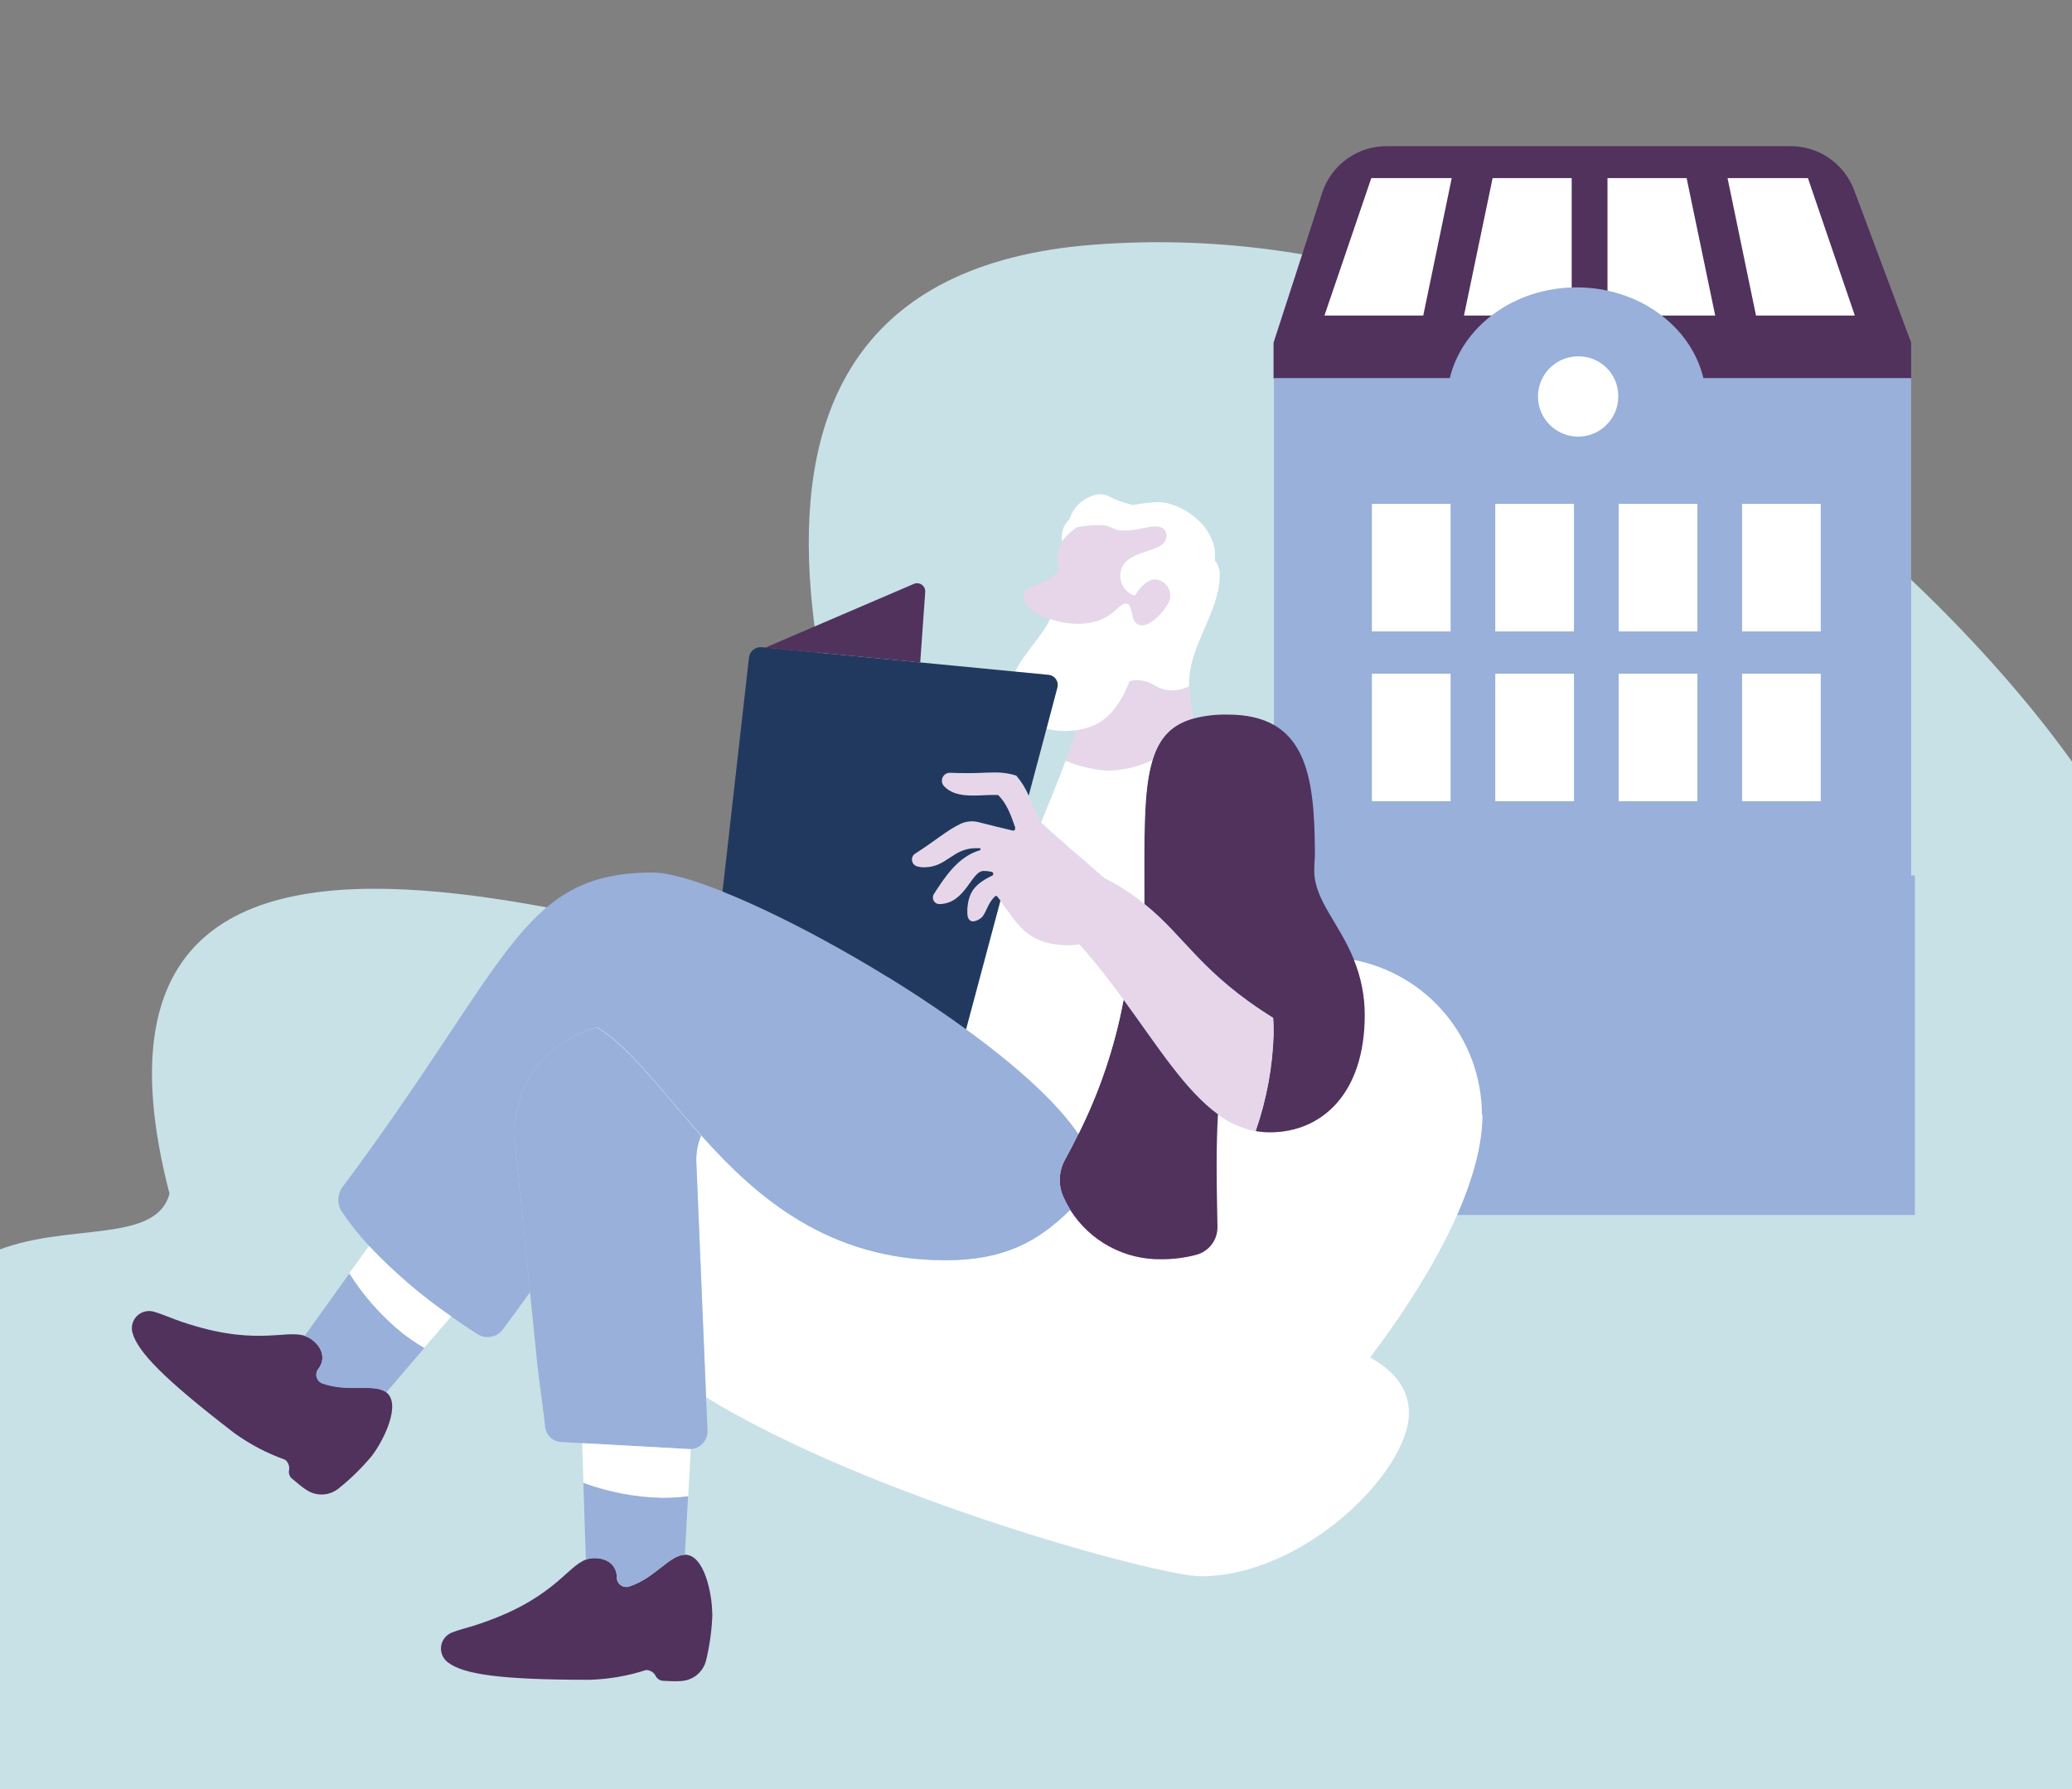
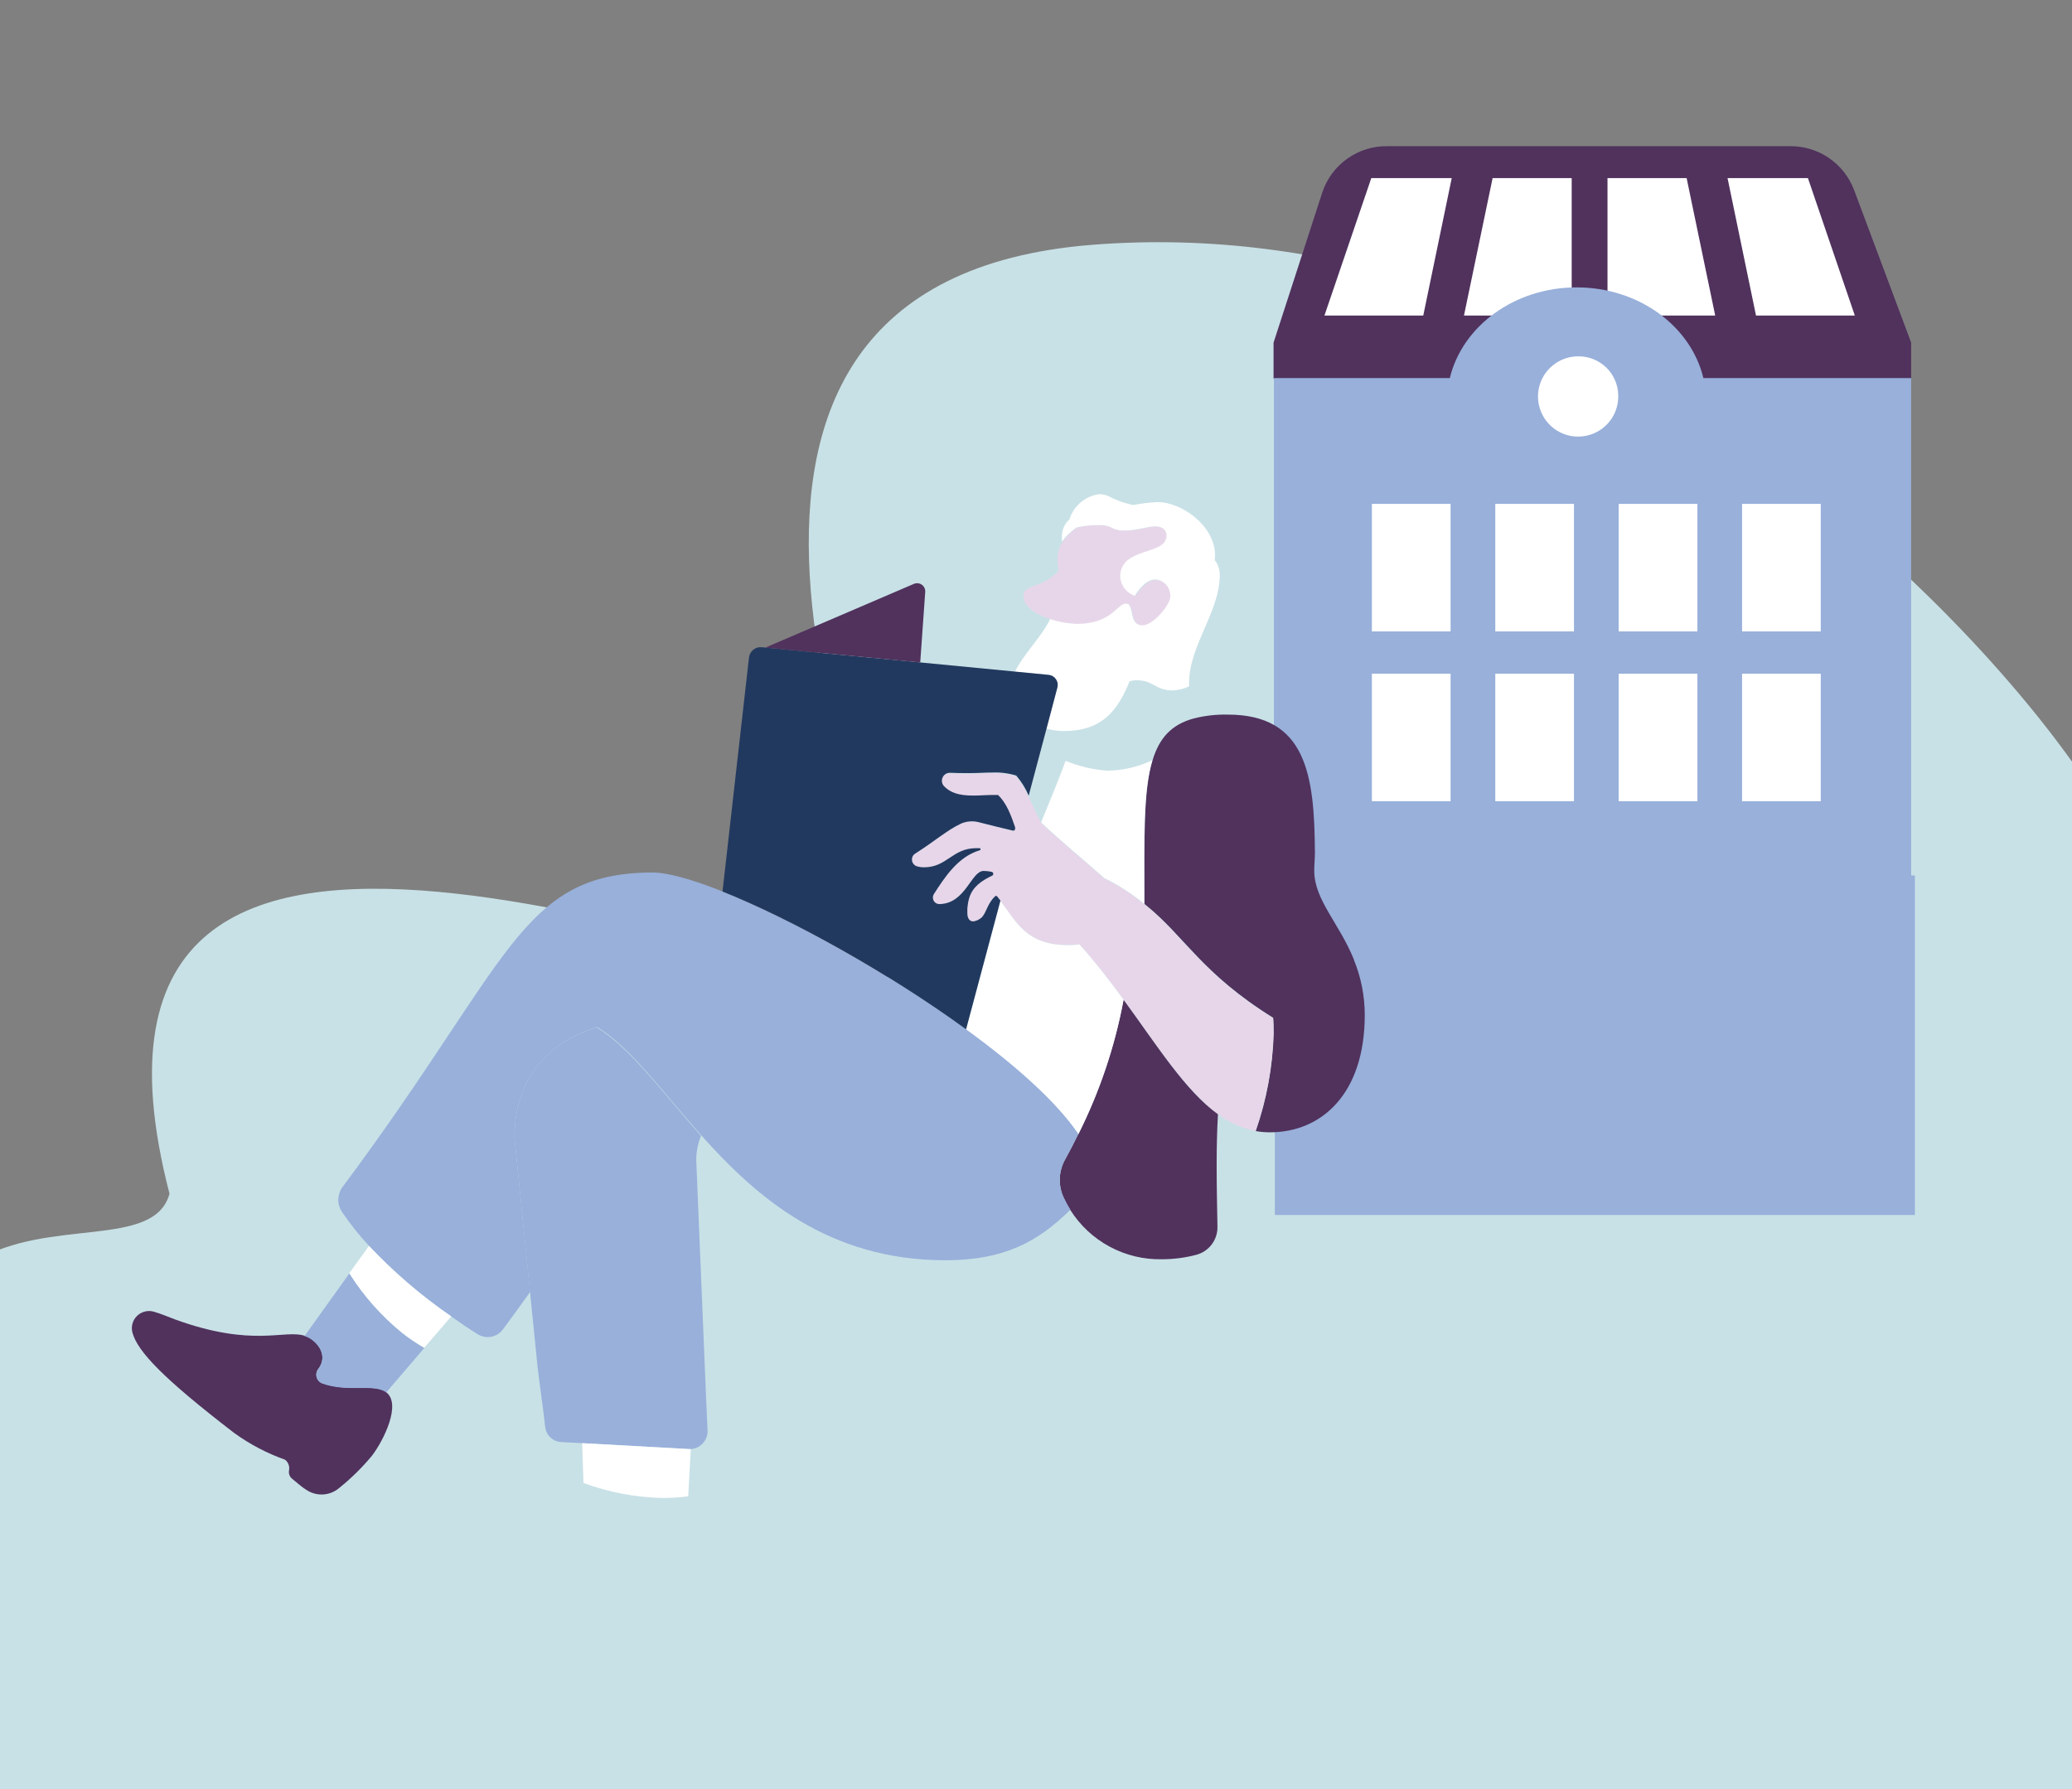
<svg xmlns="http://www.w3.org/2000/svg" width="220" height="190" viewBox="0 0 220 190" fill="none">
  <rect x="0" y="0" width="220" height="190" fill="#808080" stroke="none" />
  <g clip-path="url(#clip0_3460_23084)">
    <path d="M115.998 25.996C166.398 22.044 206.998 61.892 220.998 82.311V190H-2.002C-27.002 112.938 14.798 138.625 17.998 126.769C2.998 68.973 83.165 106.845 96.498 103.552C92.831 89.72 65.598 29.948 115.998 25.996Z" fill="#C8E1E6" />
    <path d="M196.845 20.131C196.319 18.766 195.39 17.594 194.181 16.771C192.972 15.948 191.541 15.513 190.078 15.524H147.276C145.762 15.509 144.281 15.975 143.047 16.853C141.813 17.731 140.888 18.977 140.406 20.413L135.223 36.389V40.219H202.921V36.383L196.845 20.131Z" fill="#50325D" />
    <path d="M145.601 18.914H154.142L151.118 33.513H140.625L145.601 18.914Z" fill="white" />
    <path d="M158.482 18.914H166.879V33.513H155.441L158.482 18.914Z" fill="white" />
    <path d="M191.961 18.914H183.426L186.449 33.513H196.942L191.961 18.914Z" fill="white" />
    <path d="M179.082 18.914H170.68V33.513H182.117L179.082 18.914Z" fill="white" />
    <path d="M202.92 92.977V40.149H180.862C179.543 34.649 174.02 30.52 167.403 30.52C160.786 30.52 155.263 34.649 153.938 40.149H135.262V101.195H135.36V129.029H203.317V92.977H202.92Z" fill="#98B0DA" />
    <path d="M171.822 41.974C171.849 42.822 171.621 43.658 171.169 44.376C170.717 45.094 170.061 45.661 169.285 46.004C168.509 46.347 167.648 46.45 166.813 46.301C165.978 46.152 165.206 45.757 164.597 45.167C163.988 44.576 163.568 43.817 163.393 42.987C163.217 42.157 163.294 41.294 163.612 40.507C163.93 39.721 164.476 39.047 165.18 38.573C165.883 38.098 166.712 37.845 167.56 37.844C168.673 37.827 169.747 38.253 170.546 39.027C171.345 39.801 171.804 40.861 171.822 41.974Z" fill="white" />
    <path d="M154.021 71.547H145.664V85.092H154.021V71.547Z" fill="white" />
    <path d="M167.122 71.547H158.766V85.092H167.122V71.547Z" fill="white" />
    <path d="M180.224 71.547H171.867V85.092H180.224V71.547Z" fill="white" />
    <path d="M193.325 71.547H184.969V85.092H193.325V71.547Z" fill="white" />
    <path d="M154.021 53.512H145.664V67.057H154.021V53.512Z" fill="white" />
    <path d="M167.122 53.512H158.766V67.057H167.122V53.512Z" fill="white" />
    <path d="M180.224 53.512H171.867V67.057H180.224V53.512Z" fill="white" />
    <path d="M193.325 53.512H184.969V67.057H193.325V53.512Z" fill="white" />
-     <path d="M157.407 118.376C157.407 126.369 151.072 136.805 145.468 144.165C147.628 145.357 149.597 147.183 149.597 150.057C149.597 156.294 138.442 167.397 127.488 167.397C123.065 167.397 92.323 159.058 74.977 148.392L73.934 123.248C73.922 122.34 74.095 121.439 74.441 120.599C80.338 127.176 87.958 133.845 100.357 133.845C106.652 133.845 110.217 131.841 113.603 128.489C114.636 130.127 116.075 131.47 117.78 132.387C119.486 133.304 121.4 133.765 123.336 133.724C124.556 133.723 125.772 133.567 126.952 133.257C127.614 133.088 128.199 132.7 128.612 132.157C129.025 131.613 129.242 130.945 129.227 130.263C129.187 128.109 129.141 125.943 129.141 123.784C129.141 121.964 129.175 120.15 129.279 118.33C130.456 119.221 131.821 119.832 133.27 120.115C133.764 120.203 134.265 120.248 134.768 120.248C140.314 120.248 144.846 116.107 144.846 107.796C144.848 105.786 144.457 103.794 143.694 101.934C147.524 102.66 150.982 104.697 153.474 107.695C155.965 110.694 157.336 114.466 157.349 118.364" fill="white" />
    <path d="M143.754 101.938C144.517 103.799 144.908 105.79 144.905 107.801C144.905 116.111 140.373 120.252 134.827 120.252C134.325 120.252 133.824 120.208 133.33 120.12C134.494 116.783 135.137 113.286 135.236 109.753C135.236 109.177 135.236 108.636 135.184 108.089C127.565 103.349 125.826 99.479 121.673 96.127L121.512 96.001C121.512 88.917 121.397 83.958 122.376 80.745C123.09 78.372 124.392 76.944 126.73 76.305C127.915 76.003 129.135 75.864 130.358 75.89C138.697 75.89 139.573 82.305 139.613 90.541C139.613 91.186 139.544 91.837 139.544 92.482C139.544 95.563 142.193 98.039 143.771 101.938" fill="#50325D" />
    <path d="M135.166 108.077C135.201 108.653 135.224 109.183 135.224 109.742C135.123 113.275 134.478 116.771 133.312 120.108C131.863 119.825 130.498 119.214 129.321 118.323C125.865 115.794 122.905 111.101 119.3 106.159C117.86 104.196 116.317 102.186 114.595 100.268C114.214 100.328 113.828 100.357 113.443 100.354C108.928 100.354 107.937 97.901 106.215 95.661C106.1 95.505 105.985 95.355 105.858 95.206C105.83 95.177 105.794 95.159 105.754 95.154C105.716 95.153 105.679 95.168 105.651 95.194C104.821 95.977 104.758 96.87 104.257 97.423C104.001 97.663 103.677 97.82 103.33 97.872C103.002 97.872 102.696 97.624 102.696 97.002C102.696 96.841 102.696 96.674 102.696 96.524C102.699 96.505 102.699 96.486 102.696 96.467C102.846 95.033 103.197 94.002 105.328 93.011C105.368 92.993 105.401 92.962 105.422 92.924C105.444 92.886 105.453 92.842 105.449 92.798C105.444 92.754 105.426 92.713 105.397 92.679C105.369 92.645 105.33 92.621 105.288 92.608C105.005 92.542 104.715 92.51 104.424 92.51C103.099 92.51 102.529 95.966 99.765 96.029H99.701C99.584 96.026 99.469 95.993 99.368 95.933C99.267 95.872 99.183 95.786 99.126 95.684C99.066 95.578 99.035 95.459 99.035 95.338C99.035 95.217 99.066 95.098 99.126 94.993C100.323 93.127 101.683 91.007 104.009 90.316C104.035 90.31 104.057 90.296 104.074 90.276C104.09 90.255 104.099 90.23 104.099 90.204C104.099 90.178 104.09 90.152 104.074 90.132C104.057 90.112 104.035 90.097 104.009 90.091C103.888 90.091 103.762 90.091 103.635 90.091C101.107 90.091 100.537 92.124 98.1 92.124C97.847 92.126 97.595 92.091 97.352 92.021C97.214 91.98 97.09 91.9 96.996 91.791C96.902 91.682 96.842 91.547 96.822 91.405C96.799 91.262 96.819 91.115 96.879 90.984C96.94 90.853 97.038 90.743 97.162 90.667C99.252 89.337 100.519 88.197 101.976 87.506C102.57 87.229 103.242 87.166 103.877 87.327C105.109 87.65 106.503 87.984 107.528 88.226C107.562 88.234 107.598 88.233 107.631 88.223C107.664 88.213 107.695 88.194 107.718 88.168C107.74 88.142 107.756 88.111 107.763 88.078C107.77 88.045 107.768 88.01 107.758 87.978C107.298 86.602 106.82 85.346 105.927 84.488H105.351C104.718 84.488 104.027 84.551 103.295 84.551C101.717 84.551 100.842 84.229 100.197 83.561C100.081 83.438 100.004 83.284 99.977 83.118C99.949 82.952 99.971 82.781 100.041 82.628C100.11 82.473 100.224 82.343 100.367 82.255C100.511 82.166 100.679 82.124 100.848 82.132C101.423 82.132 102.074 82.167 102.938 82.167C103.802 82.167 104.487 82.104 105.345 82.104C106.195 82.07 107.043 82.179 107.856 82.426C108.405 83.064 108.852 83.783 109.181 84.557C109.55 85.323 109.958 86.239 110.523 87.344L110.557 87.408C112.366 89.135 115.286 91.566 117.244 93.288C118.752 94.031 120.168 94.948 121.465 96.018L121.626 96.144C125.779 99.496 127.518 103.366 135.137 108.106" fill="#E7D6E9" />
    <path d="M114.49 120.464C116.754 115.95 118.373 111.14 119.298 106.176C122.904 111.111 125.835 115.811 129.319 118.339C129.216 120.159 129.181 121.973 129.181 123.793C129.181 125.953 129.227 128.118 129.267 130.272C129.282 130.955 129.065 131.622 128.652 132.166C128.239 132.71 127.654 133.098 126.993 133.267C125.812 133.576 124.596 133.733 123.376 133.733C121.44 133.774 119.526 133.314 117.821 132.396C116.115 131.479 114.676 130.136 113.643 128.498C113.384 128.078 113.149 127.644 112.94 127.196C112.644 126.561 112.502 125.865 112.526 125.164C112.55 124.464 112.739 123.779 113.079 123.165C113.585 122.244 114.058 121.34 114.49 120.441" fill="#50325D" />
-     <path d="M126.707 76.286C124.375 76.925 123.073 78.353 122.359 80.726C120.877 81.431 119.261 81.81 117.62 81.838C116.084 81.739 114.575 81.385 113.156 80.789C113.571 79.638 113.939 78.578 114.233 77.576C117.332 77.155 118.84 75.163 119.929 72.393C120.195 72.315 120.47 72.276 120.747 72.277C122.475 72.277 122.722 73.354 124.507 73.354H124.588C125.176 73.326 125.752 73.179 126.281 72.922C126.354 74.059 126.496 75.19 126.707 76.309" fill="#E7D6E9" />
    <path d="M122.353 80.734C121.374 83.948 121.466 88.906 121.489 95.99C120.192 94.92 118.776 94.004 117.268 93.26C115.31 91.533 112.39 89.097 110.581 87.38C110.573 87.36 110.561 87.34 110.547 87.323C111.342 85.376 112.321 83.038 113.144 80.798C114.563 81.393 116.072 81.747 117.608 81.846C119.249 81.817 120.865 81.438 122.347 80.734" fill="white" />
    <path d="M119.564 64.141C118.683 64.141 118.055 66.284 114.427 66.284C113.447 66.259 112.476 66.086 111.548 65.771C110.016 65.264 108.668 64.412 108.668 63.312C108.668 61.936 110.545 62.627 112.417 60.611C112.347 60.231 112.303 59.846 112.285 59.459C112.267 58.775 112.456 58.1 112.826 57.524C113.263 56.938 113.797 56.429 114.404 56.021C115.223 55.845 116.06 55.764 116.898 55.779C118.176 55.779 118.084 56.355 119.397 56.355C120.802 56.355 122.006 55.912 122.743 55.912C123.48 55.912 123.935 56.349 123.935 56.897C123.935 59.022 119.109 58.048 119.023 61.153V61.222C119.035 61.682 119.191 62.127 119.469 62.495C119.747 62.862 120.132 63.134 120.572 63.272C121.148 62.414 121.885 61.579 122.778 61.579C123.21 61.626 123.609 61.836 123.894 62.164C124.179 62.493 124.33 62.917 124.315 63.352C124.315 63.352 124.315 63.393 124.315 63.416C124.281 64.32 122.478 66.445 121.361 66.445C120.031 66.445 120.463 64.804 119.875 64.199C119.778 64.17 119.677 64.153 119.576 64.147" fill="#E7D6E9" />
    <path d="M119.299 106.177C118.373 111.141 116.754 115.951 114.49 120.465C112.186 117.067 107.798 113.151 102.574 109.356L106.225 95.684C107.953 97.924 108.938 100.377 113.453 100.377C113.839 100.38 114.224 100.351 114.605 100.291C116.333 102.209 117.87 104.219 119.31 106.182" fill="white" />
    <path d="M119.923 72.371C118.806 75.169 117.326 77.162 114.227 77.554C113.803 77.608 113.376 77.635 112.949 77.634C112.326 77.635 111.706 77.549 111.106 77.381L112.258 73.021C112.299 72.87 112.306 72.712 112.279 72.558C112.253 72.403 112.192 72.257 112.103 72.128C112.013 72 111.897 71.893 111.761 71.814C111.626 71.736 111.475 71.688 111.319 71.674L107.766 71.334C108.727 69.382 110.645 67.579 111.503 65.742C112.432 66.056 113.403 66.229 114.383 66.254C118.011 66.254 118.639 64.112 119.514 64.112C119.618 64.117 119.72 64.135 119.819 64.164C120.395 64.769 119.975 66.41 121.305 66.41C122.423 66.41 124.225 64.285 124.26 63.386C124.26 63.386 124.26 63.34 124.26 63.323C124.277 62.883 124.125 62.454 123.836 62.122C123.547 61.79 123.142 61.581 122.705 61.538C121.812 61.538 121.046 62.373 120.499 63.265C120.058 63.127 119.672 62.854 119.393 62.486C119.114 62.117 118.957 61.671 118.944 61.209V61.14C119.036 58.059 123.862 59.009 123.862 56.884C123.862 56.337 123.476 55.9 122.67 55.9C121.864 55.9 120.729 56.343 119.318 56.343C118.011 56.343 118.103 55.767 116.825 55.767C115.987 55.751 115.15 55.833 114.331 56.009C113.724 56.417 113.19 56.925 112.753 57.512C112.744 57.351 112.744 57.189 112.753 57.028C112.742 56.675 112.808 56.323 112.947 55.997C113.087 55.672 113.296 55.381 113.559 55.145C113.775 54.447 114.187 53.825 114.745 53.354C115.303 52.882 115.985 52.581 116.71 52.484H116.779C117.93 52.53 117.815 53.06 120.303 53.636C121.17 53.468 122.047 53.362 122.929 53.319C125.4 53.319 129.011 55.784 129.011 58.986C129.011 59.15 128.999 59.314 128.976 59.476C129.332 59.931 129.521 60.494 129.512 61.071C129.512 64.982 126.252 68.558 126.252 72.532C126.252 72.653 126.252 72.774 126.252 72.889C125.723 73.145 125.147 73.292 124.559 73.321H124.479C122.693 73.321 122.463 72.244 120.718 72.244C120.441 72.243 120.166 72.281 119.9 72.359" fill="white" />
    <path d="M47.914 139.798C44.745 137.621 41.818 135.111 39.183 132.312C38.133 131.181 37.171 129.972 36.304 128.695C36.044 128.302 35.911 127.839 35.922 127.369C35.934 126.898 36.089 126.443 36.367 126.063C54.278 102.053 55.234 92.695 69.281 92.66C70.905 92.66 73.531 93.397 76.716 94.676C84.024 97.59 94.327 103.314 102.574 109.315C107.797 113.111 112.197 117.027 114.489 120.425C114.057 121.323 113.585 122.227 113.078 123.149C112.739 123.762 112.55 124.447 112.526 125.148C112.502 125.849 112.644 126.545 112.94 127.18C113.148 127.628 113.382 128.063 113.643 128.482C110.239 131.834 106.674 133.838 100.397 133.838C87.975 133.838 80.355 127.174 74.481 120.592C70.283 115.904 66.994 111.262 63.4 109.074C58.01 110.738 54.629 114.666 54.629 120.828C54.629 120.868 55.574 130.146 56.288 137.207C55.297 138.589 54.313 139.96 53.408 141.169C53.106 141.585 52.656 141.87 52.15 141.964C51.645 142.058 51.122 141.955 50.69 141.676C49.763 141.1 48.83 140.461 47.891 139.798" fill="#98B0DA" />
    <path d="M107.774 87.961C107.784 87.994 107.785 88.028 107.778 88.061C107.771 88.095 107.756 88.126 107.733 88.151C107.71 88.177 107.68 88.196 107.646 88.206C107.613 88.216 107.577 88.217 107.543 88.209C106.518 87.967 105.125 87.633 103.892 87.311C103.257 87.152 102.586 87.215 101.992 87.489C100.534 88.18 99.267 89.32 97.177 90.651C97.053 90.726 96.955 90.836 96.894 90.967C96.834 91.099 96.814 91.245 96.837 91.388C96.857 91.531 96.917 91.665 97.011 91.774C97.105 91.883 97.229 91.963 97.367 92.004C97.61 92.074 97.862 92.109 98.116 92.108C100.552 92.108 101.122 90.075 103.65 90.075C103.777 90.075 103.904 90.075 104.025 90.075C104.05 90.081 104.073 90.095 104.089 90.115C104.105 90.136 104.114 90.161 104.114 90.187C104.114 90.213 104.105 90.239 104.089 90.259C104.073 90.279 104.05 90.294 104.025 90.299C101.721 90.99 100.339 93.11 99.141 94.976C99.081 95.081 99.05 95.2 99.05 95.321C99.05 95.442 99.081 95.561 99.141 95.667C99.199 95.769 99.282 95.855 99.383 95.916C99.484 95.976 99.599 96.01 99.717 96.013H99.78C102.544 95.943 103.115 92.494 104.439 92.494C104.73 92.493 105.02 92.526 105.303 92.592C105.346 92.604 105.384 92.628 105.412 92.662C105.441 92.696 105.459 92.738 105.464 92.782C105.469 92.825 105.459 92.869 105.438 92.907C105.416 92.945 105.383 92.976 105.343 92.995C103.213 94.002 102.855 95.039 102.711 96.45C102.714 96.469 102.714 96.489 102.711 96.508C102.711 96.657 102.711 96.825 102.711 96.986C102.711 97.608 103.011 97.855 103.339 97.855C103.687 97.803 104.01 97.647 104.266 97.406C104.767 96.83 104.842 95.961 105.66 95.177C105.689 95.153 105.726 95.14 105.764 95.143C105.803 95.146 105.839 95.162 105.867 95.189C105.994 95.339 106.109 95.488 106.224 95.644L102.573 109.316C94.326 103.304 84.023 97.591 76.715 94.676L79.525 69.826C79.563 69.504 79.725 69.209 79.977 69.005C80.228 68.8 80.55 68.702 80.873 68.732L81.264 68.772L97.707 70.35L107.779 71.323L111.339 71.669C111.494 71.683 111.644 71.731 111.778 71.809C111.912 71.888 112.028 71.996 112.116 72.124C112.206 72.252 112.267 72.398 112.293 72.553C112.32 72.707 112.313 72.865 112.272 73.016L111.12 77.376L109.225 84.494C108.896 83.72 108.449 83.001 107.9 82.363C107.087 82.116 106.239 82.007 105.389 82.041C104.531 82.041 103.932 82.104 102.976 82.104C102.118 82.104 101.439 82.104 100.892 82.07C100.723 82.061 100.555 82.104 100.412 82.192C100.268 82.281 100.154 82.411 100.085 82.565C100.015 82.718 99.993 82.889 100.021 83.055C100.048 83.221 100.125 83.376 100.241 83.498C100.886 84.166 101.761 84.489 103.339 84.489C104.071 84.489 104.762 84.425 105.395 84.425H105.971C106.864 85.283 107.342 86.539 107.802 87.915" fill="#22395F" />
    <path d="M97.034 62.008C97.171 61.949 97.32 61.927 97.468 61.942C97.615 61.958 97.757 62.012 97.878 62.098C97.999 62.184 98.096 62.3 98.159 62.435C98.222 62.569 98.249 62.718 98.238 62.866L97.708 70.353L81.266 68.775L97.034 62.008Z" fill="#50325D" />
    <path d="M75.126 151.951C75.132 152.213 75.084 152.472 74.985 152.714C74.886 152.956 74.738 153.175 74.55 153.357C74.224 153.681 73.788 153.872 73.329 153.892H73.133L61.793 153.264L59.57 153.143C59.148 153.119 58.747 152.946 58.44 152.655C58.132 152.365 57.937 151.975 57.889 151.554C57.652 149.383 57.313 147.223 57.071 145.069C57.071 145.069 56.714 141.539 56.276 137.208C55.579 130.159 54.629 120.869 54.629 120.829C54.629 114.667 58.004 110.739 63.354 109.109C66.919 111.286 70.265 115.928 74.434 120.628C74.088 121.467 73.916 122.368 73.928 123.277L74.97 148.421L75.126 151.951Z" fill="#98B0DA" />
-     <path d="M75.64 171.391C75.588 173.045 75.366 174.689 74.978 176.297C74.847 176.862 74.549 177.374 74.123 177.767C73.697 178.159 73.162 178.414 72.588 178.497C72.33 178.533 72.071 178.55 71.811 178.549C71.782 178.549 71.142 178.549 70.411 178.503C70.25 178.495 70.094 178.446 69.958 178.36C69.822 178.274 69.71 178.155 69.634 178.014C69.54 177.818 69.393 177.652 69.21 177.536C69.027 177.42 68.814 177.358 68.597 177.357C66.649 177.988 64.62 178.337 62.573 178.394C53.139 178.394 49.189 177.818 47.536 176.528C47.28 176.332 47.08 176.071 46.958 175.773C46.835 175.475 46.793 175.149 46.837 174.83C46.881 174.51 47.009 174.208 47.208 173.954C47.406 173.7 47.669 173.503 47.968 173.383C48.751 173.067 49.575 172.882 50.3 172.652C58.703 169.985 60.091 166.409 62.222 165.626C62.504 165.523 62.802 165.471 63.103 165.47C64.479 165.47 65.499 166.208 65.499 167.532C65.498 167.692 65.535 167.849 65.608 167.991C65.68 168.133 65.784 168.256 65.913 168.35C66.042 168.443 66.191 168.505 66.349 168.529C66.506 168.553 66.667 168.539 66.817 168.488C69.57 167.572 71.033 165.205 72.68 165.113H72.743C74.805 165.113 75.623 169.335 75.623 171.396" fill="#50325D" />
    <path d="M73.348 153.889L73.072 158.911C72.138 159.032 71.197 159.09 70.255 159.084C67.419 159.009 64.614 158.472 61.951 157.495L61.812 153.262L73.152 153.889H73.348Z" fill="white" />
-     <path d="M73.058 158.911L72.719 165.108H72.667C71.02 165.2 69.557 167.567 66.804 168.482C66.653 168.533 66.492 168.546 66.335 168.522C66.177 168.498 66.028 168.436 65.899 168.343C65.77 168.25 65.665 168.127 65.593 167.985C65.521 167.843 65.484 167.686 65.485 167.526C65.485 166.202 64.466 165.465 63.095 165.465C62.793 165.465 62.492 165.517 62.208 165.62L61.938 157.488C64.601 158.466 67.406 159.003 70.242 159.078C71.184 159.084 72.125 159.026 73.058 158.905" fill="#98B0DA" />
    <path d="M47.915 139.799L45.035 143.14C44.224 142.666 43.444 142.139 42.703 141.562C40.497 139.77 38.599 137.63 37.082 135.227L39.178 132.312C41.813 135.112 44.74 137.622 47.909 139.799" fill="white" />
    <path d="M41.01 147.861C42.646 149.111 40.739 152.969 39.49 154.605C38.436 155.872 37.257 157.029 35.971 158.06C35.523 158.429 34.975 158.653 34.397 158.705C33.82 158.756 33.24 158.632 32.734 158.348C32.508 158.219 32.291 158.075 32.084 157.917C32.084 157.917 31.565 157.508 31.007 157.035C30.883 156.932 30.788 156.797 30.731 156.646C30.675 156.495 30.658 156.331 30.684 156.171C30.73 155.959 30.714 155.739 30.64 155.535C30.566 155.331 30.435 155.153 30.264 155.02C28.335 154.333 26.514 153.376 24.856 152.175C17.369 146.416 14.605 143.536 14.063 141.526C13.979 141.215 13.979 140.888 14.063 140.577C14.147 140.267 14.312 139.984 14.541 139.758C14.771 139.532 15.057 139.37 15.369 139.289C15.682 139.208 16.01 139.211 16.321 139.297C17.133 139.528 17.905 139.873 18.625 140.138C26.923 143.144 30.189 141.152 32.366 141.866C32.654 141.952 32.923 142.091 33.16 142.275C34.243 143.11 34.606 144.319 33.8 145.373C33.703 145.496 33.637 145.641 33.608 145.794C33.579 145.948 33.587 146.107 33.631 146.257C33.676 146.407 33.756 146.544 33.864 146.657C33.973 146.77 34.107 146.855 34.255 146.905C37.002 147.873 39.617 146.905 40.981 147.809L41.022 147.838L41.01 147.861Z" fill="#50325D" />
    <path d="M32.355 141.861L37.089 135.25C38.606 137.653 40.505 139.793 42.71 141.585C43.452 142.162 44.231 142.689 45.043 143.163L41.011 147.874L40.971 147.845C39.606 146.918 36.992 147.908 34.244 146.941C34.096 146.891 33.962 146.805 33.854 146.693C33.745 146.58 33.665 146.443 33.621 146.293C33.576 146.143 33.568 145.984 33.598 145.83C33.627 145.677 33.693 145.532 33.789 145.409C34.596 144.355 34.233 143.146 33.15 142.311C32.913 142.126 32.643 141.988 32.355 141.902V141.861Z" fill="#98B0DA" />
  </g>
  <defs>
    <clipPath id="clip0_3460_23084">
      <rect width="220" height="190" fill="white" />
    </clipPath>
  </defs>
</svg>